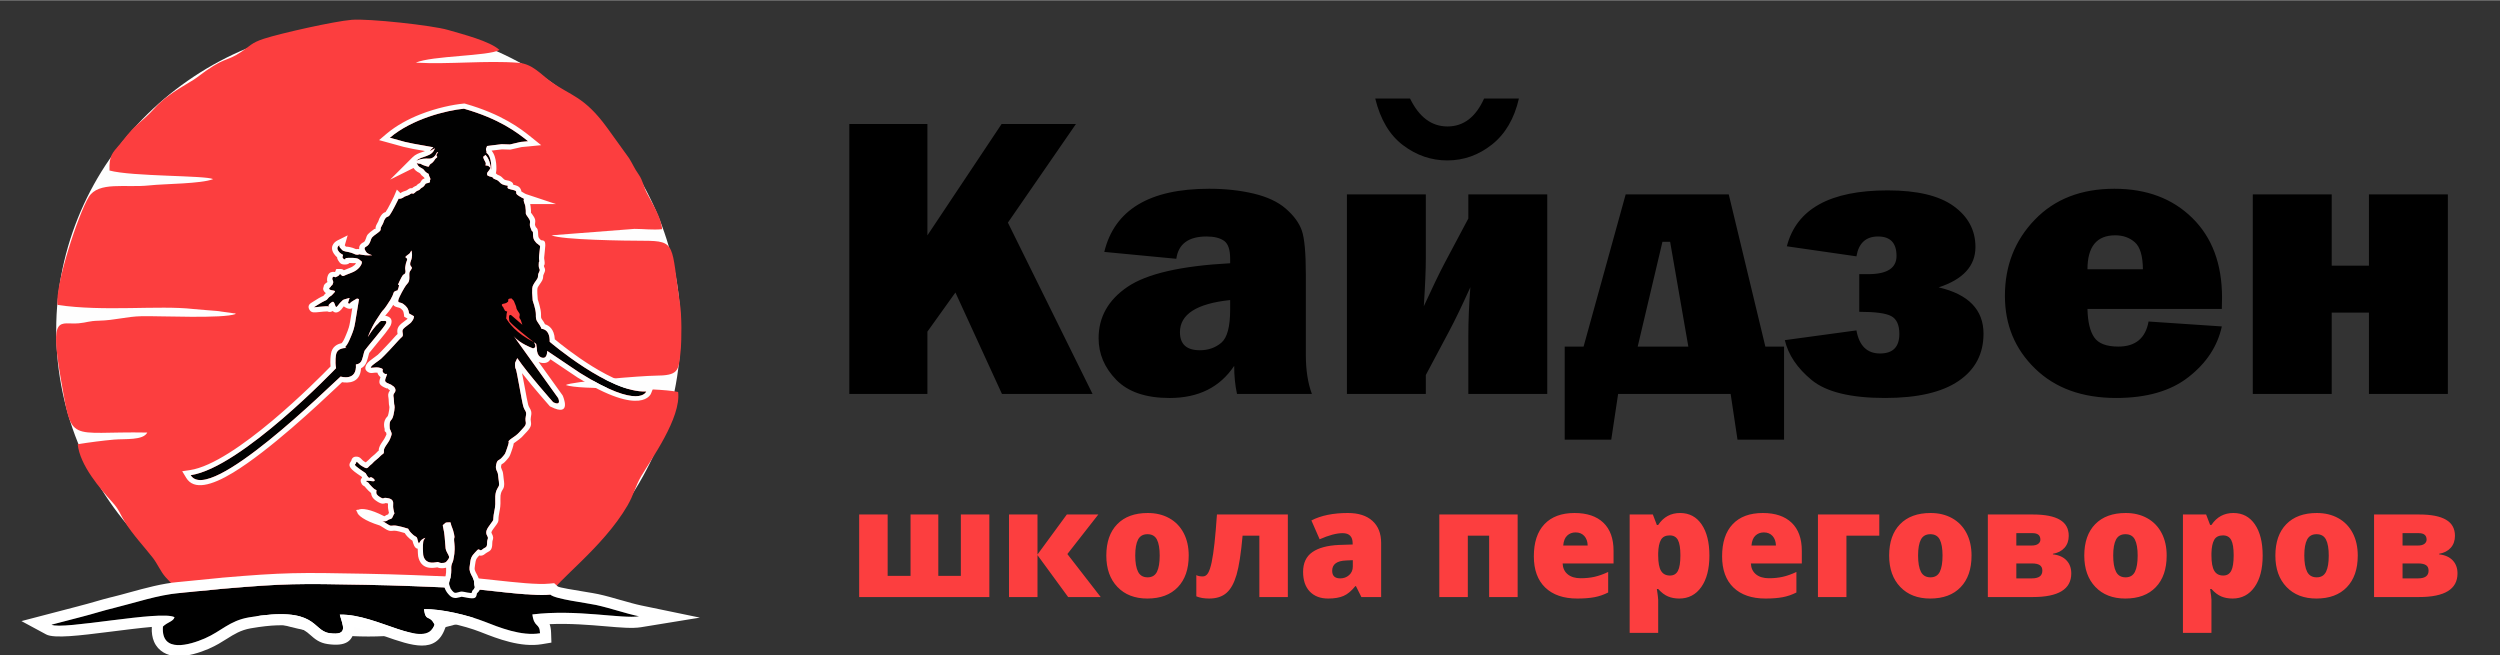
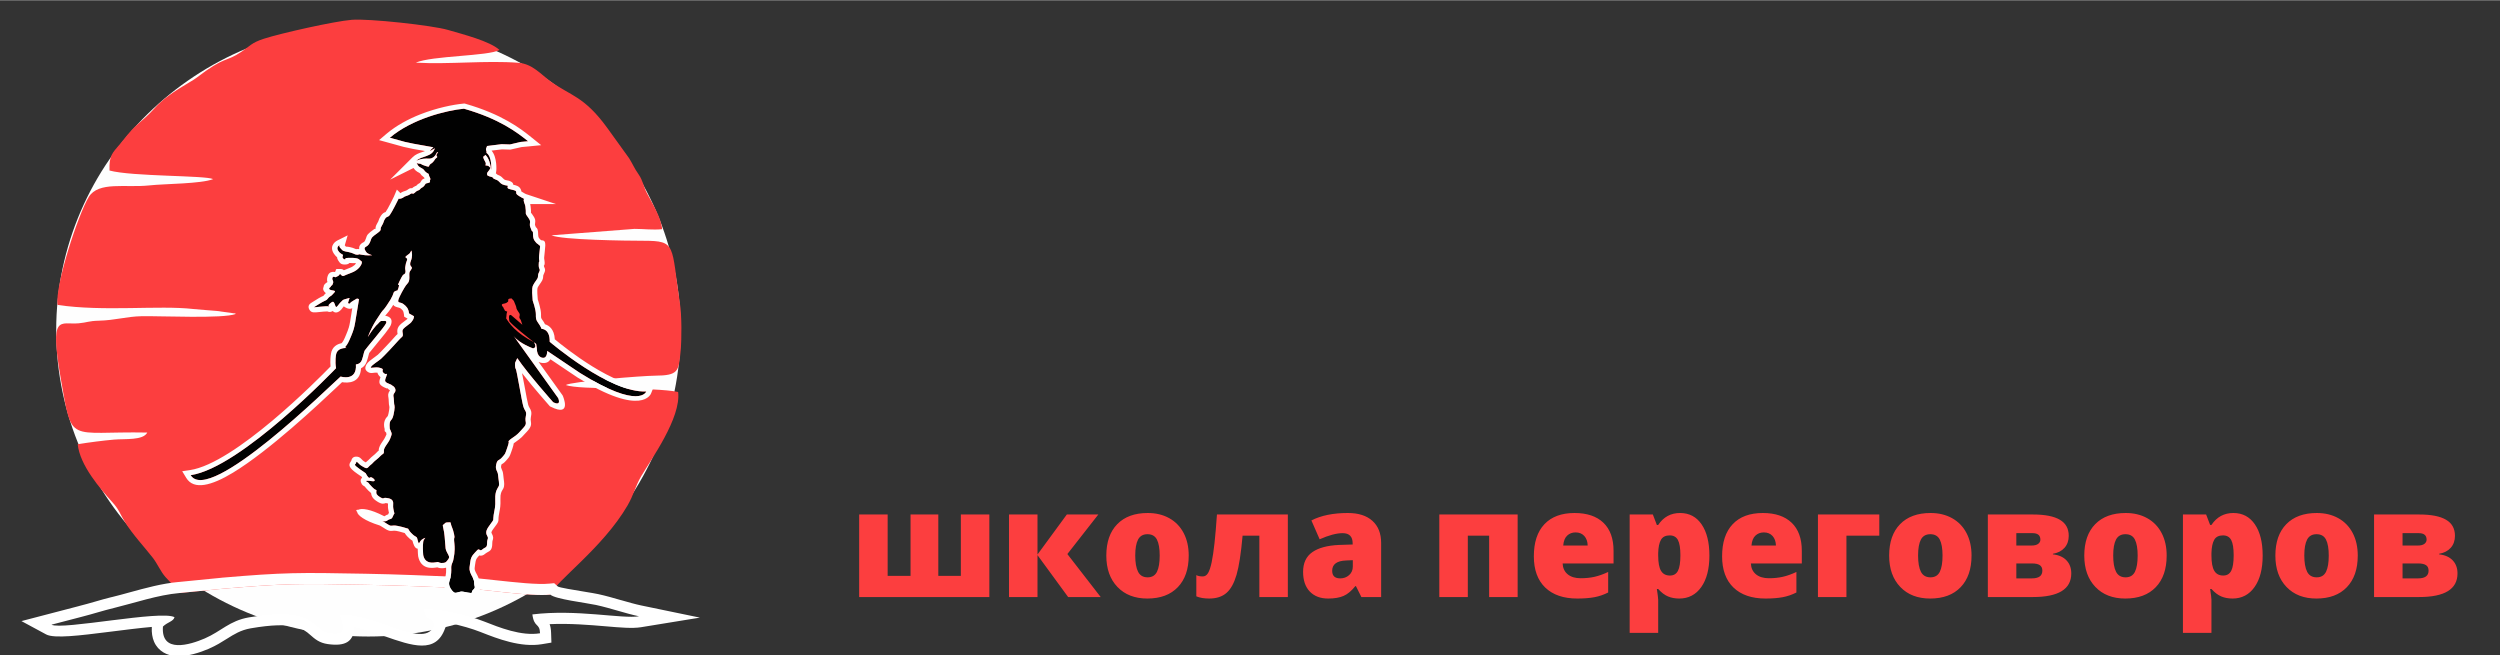
<svg xmlns="http://www.w3.org/2000/svg" xml:space="preserve" width="2480px" height="650px" style="shape-rendering:geometricPrecision; text-rendering:geometricPrecision; image-rendering:optimizeQuality; fill-rule:evenodd; clip-rule:evenodd" viewBox="0 0 2480000 649520">
  <rect x="0" y="0" width="2480000" height="649520" fill="#333333" stroke="none" />
  <defs>
    <style type="text/css">  .fil2 {fill:black} .fil4 {fill:#010101} .fil1 {fill:#FC3E3F} .fil0 {fill:#FEFEFE} .fil3 {fill:white} .fil5 {fill:black;fill-rule:nonzero} .fil6 {fill:#FC3E3F;fill-rule:nonzero}  </style>
  </defs>
  <g id="Слой_x0020_1">
    <g id="_1757943820672">
      <path class="fil0" d="M675230 327520c0,-167710 -138670,-303660 -309740,-303660 -171070,0 -309750,135950 -309750,303660 0,167710 138680,303670 309750,303670 171070,0 309740,-135960 309740,-303670z" />
      <path class="fil1" d="M178120 588040l42750 -4230c62320,-5340 75430,-5210 141130,-3960 32570,600 63050,1900 94730,3300 24000,1080 68870,8570 89220,6500 4310,-12470 52060,-46180 76620,-88540 6190,-10700 7670,-19060 13560,-29050 9860,-16760 39610,-57710 36590,-83440 -24400,-5210 -97500,-1720 -111430,-6900 5150,-3460 75560,-9200 88590,-9280 23110,-180 23450,-4180 25300,-24590 1140,-12530 1140,-34790 -690,-47110 -8750,-58160 -3220,-62070 -35790,-62130 -17080,0 -82010,-840 -91580,-5420l82240 -6370c9260,0 18270,1250 27470,290 -790,-11630 -10520,-26860 -15150,-35930 -3300,-6450 -3960,-12260 -7950,-18080 -4970,-7140 -5580,-9830 -9630,-16340l-21780 -30220c-23000,-31590 -36270,-31590 -56130,-46030 -9670,-7030 -18030,-17390 -31830,-18450 -32150,-2510 -68530,1750 -101890,-130 16130,-7030 72150,-6350 83020,-12610 -9630,-8810 -36330,-15520 -50980,-19830 -15600,-4600 -79130,-11480 -95520,-10070 -17420,1420 -70160,13270 -87220,18770 -12340,3990 -13900,7320 -22340,12980 -16280,10940 -15330,3410 -44680,25880 -6020,4650 -27540,14730 -40970,29610 -7330,8090 -10870,10730 -18110,17190 -7490,6710 -11290,12500 -16550,18690 -7940,9380 -10920,11390 -10500,26380 22440,6080 95180,4740 102840,8520 -12110,4750 -47450,4540 -63470,6260 -23350,2510 -50180,-4230 -59910,11420 -10310,16680 -33740,88070 -30990,107130 45710,6870 100410,160 134760,4070 7610,850 15380,1160 23050,1900l17690 2440c230,-430 920,260 1340,550 -12400,4870 -74420,1910 -93030,2220 -15420,290 -26470,4050 -42730,4470 -10520,260 -11710,1850 -20220,2590 -18270,1640 -29080,-10580 -17610,55150 11530,65860 6270,51690 85770,53220 -4130,7980 -21840,6030 -32950,7000 -9990,850 -24980,2760 -36080,4580 2170,20960 22150,43990 34660,57840 6530,7200 7560,11900 12260,19460 7490,12140 19830,25380 27550,35320 4630,5980 7910,13940 12590,19140 5310,5850 10310,10690 13980,15840l0 0 0 0 0 0z" />
-       <path class="fil2" d="M178120 588040c-21650,1910 -44600,9840 -64900,14780 -10740,2570 -20910,5950 -32100,8780l-30080 7850c10410,5600 109110,-14700 122090,-7430 -1170,4280 -6610,4630 -11480,9250 -2140,27020 26700,18170 41400,11850 16530,-7170 24490,-17560 43840,-20910 68500,-11850 62310,13110 79840,15620 19410,2780 13140,-7670 10360,-18320 37230,-1080 84840,35820 94040,9940 -5260,-10790 -8590,-1900 -10550,-15360 17060,-530 44210,6130 59810,12240 14590,5740 36750,14730 55330,11630 -320,-10550 -5840,-5150 -7610,-18690 43910,-5390 88930,4600 105800,1850 -13380,-2770 -27420,-7880 -42700,-11240 -9940,-2160 -40290,-5710 -45260,-10230 -20360,2070 -65220,-5420 -89220,-6500 -31680,-1380 -62160,-2700 -94730,-3280 -65700,-1270 -78810,-1400 -141100,3940l-42780 4230 0 0 0 0 0 0z" />
      <path id="_1" class="fil3" d="M337090 609510c37230,-1080 84840,35820 94040,9940 -5260,-10790 -8590,-1900 -10540,-15360 17050,-530 44200,6130 59800,12240 14590,5740 36750,14730 55330,11630 -320,-10550 -5840,-5150 -7610,-18690 43910,-5390 88930,4600 105800,1850 -13380,-2770 -27410,-7880 -42700,-11240 -9940,-2160 -40290,-5710 -45260,-10230 -20350,2070 -65220,-5420 -89220,-6500 -31680,-1380 -62160,-2700 -94730,-3280 -65700,-1270 -78810,-1400 -141100,3940l-42780 4230c-21650,1900 -44600,9840 -64900,14780 -10740,2560 -20910,5950 -32100,8780l-30080 7850c10410,5600 109110,-14700 122090,-7430 -1170,4280 -6610,4630 -11480,9250 -2140,27020 26700,18170 41400,11850 16530,-7170 24490,-17560 43840,-20920 68500,-11840 62310,13120 79840,15630 19410,2780 13140,-7670 10360,-18320l0 0zm-208750 -22050c15890,-4360 32620,-8960 48860,-10390l0 30 42620 -4210 180 -50c30960,-2640 49910,-3940 69900,-4440 19460,-480 39260,-130 72280,500 16610,290 32390,790 47910,1350 16180,610 31510,1270 47110,1930 9520,420 21570,1740 34190,3140 20250,2200 41950,4580 53480,3410l4860 -470 3630 3280c1160,1060 16070,3490 27470,5360 5310,880 9990,1640 12710,2250 7350,1590 15130,3830 22630,6000l30 -20c7060,2010 13880,3990 19960,5260l58140 12050 -58620 9550c-8240,1320 -20190,320 -34920,-950 -16050,-1350 -35640,-3020 -55520,-2120 790,2120 1350,4870 1450,8700l320 9600 -9460 1580c-21050,3520 -44160,-5550 -59890,-11710l-1260 -500c-7960,-3120 -19040,-6400 -30090,-8650 -1350,-290 -2700,-550 -4050,-790l770 1610 -1530 4340c-9100,25590 -32630,17370 -60330,7670 -9710,-3390 -20100,-7010 -29880,-8940 50,1140 0,2270 -160,3440 -1450,10180 -7900,16020 -25930,13430 -8410,-1190 -12690,-4920 -17610,-9260 -6820,-5940 -15810,-13820 -58850,-6390 -9910,1720 -16630,5950 -23690,10410 -5180,3280 -10520,6640 -17660,9730l0 50c-8700,3730 -22000,8250 -33180,7380 -4260,-340 -8330,-1450 -11980,-3600 -4070,-2400 -7320,-5890 -9410,-10700 -1720,-3990 -2540,-8830 -2220,-14650 -11740,1010 -27780,3040 -43250,5000 -27580,3460 -53560,6740 -61520,2460l-24560 -13250 27020 -7060 30080 -7850 80 -50c6080,-1540 10420,-2780 14730,-4020 6290,-1830 12530,-3620 17500,-4810l0 50c5950,-1450 11740,-3040 17660,-4680l0 0z" />
      <path class="fil4" d="M434650 150570c-870,1300 -1900,2910 -1690,3440 260,930 1530,1250 260,2200 -1270,920 -1270,920 -1850,1850 -610,920 -920,1580 -2190,2830 -1250,1210 -1540,920 -2780,2160 -1240,1270 0,2490 -2510,1880 -2510,-610 -1590,-610 -3760,-1270 -2190,-610 -2190,-1560 -4040,-1560 0,0 -2510,0 -2800,-950 -320,-920 600,2850 3120,4390 2450,1580 3430,1580 4650,3440 1240,1900 980,630 1900,1900 930,1220 2200,260 2510,2460 270,2190 2170,3140 1220,5020 -950,1850 1240,1850 -1530,2780 -2860,920 -2510,0 -3780,2190 -1250,2170 -3120,2510 -4050,3440 -920,920 -630,1240 -3120,2190 -2480,900 -3140,3440 -4990,2830 -1880,-660 -1540,930 -5640,2170 -4040,1270 -2510,1530 -4970,2460 -2510,980 -3120,340 -3120,340 0,0 -6580,13410 -8770,16260 -2170,2780 -2810,930 -4660,3700 -1900,2860 -920,3120 -3430,7220 -2520,4050 1270,3090 -4370,7170 -5630,4020 -5630,4360 -6550,7190 -930,2770 -2170,4970 -4680,6240 -2510,1240 -950,3430 310,5280 1220,1910 5900,3120 5900,3120 0,0 -5290,640 -11240,-630 -5890,-1240 -600,0 -1850,0 -1270,0 -950,340 -2770,0 -1930,-320 -1270,-580 -5030,-1850 -3720,-1240 -7500,-930 -9060,-2830 -1540,-1850 -3120,-2510 -2490,-4680 0,0 -3730,1900 -1240,5610 2460,3780 4650,3170 4650,4380 0,1250 -920,1560 -290,2490 610,950 920,1580 2190,1580 1250,0 -340,-920 1250,-1240 1530,-340 10920,-660 12790,1240 1850,1850 3100,1540 2830,3470 -340,1820 -2830,7140 -10650,9970 -7800,2800 -7480,3720 -9040,2800 -1540,-950 -1270,-1590 -1880,-1590 -610,0 -320,0 -930,980 -630,930 -3750,2170 -3750,2170 0,0 -1850,-930 -2460,-320 -660,610 -660,2200 -660,2200 0,0 1270,2480 930,3430 -270,930 -610,2490 -1850,3120 -1250,640 -320,900 -320,900 0,0 -3120,1610 -1270,2860 1900,1240 6870,580 4710,2770 -2200,2200 -2200,2830 -4370,4050 -2190,1270 -2190,3170 -4700,4090 -2460,930 -10260,5900 -11240,6530 -920,640 12160,-1560 14990,-630 2800,980 -2490,0 340,-2460 2780,-2510 3710,-2830 4630,-1240 980,1530 1270,4970 2510,4020 1270,-930 2830,-3710 4370,-4970 1580,-1250 950,-1910 4700,-2830 3750,-930 4050,-1540 3440,0 -640,1580 -1270,4090 -1270,4090 0,0 1580,1220 2190,0 610,-1260 4710,-3140 5950,-4090 1270,-930 2810,310 2810,310 0,0 -2810,17160 -3790,22770 -920,5630 -1850,8460 -4040,13770 -2170,5290 -3700,8410 -5290,9970 -1580,1530 930,1880 930,1880 0,0 -9340,-930 -10600,6550 0,0 -1250,6270 0,13430 0,0 -94180,98690 -144220,106120 18270,30120 138930,-89360 148740,-97840 0,0 16390,5150 15150,-12030 0,0 4360,0 5940,-4390 1540,-4360 1860,-7480 2780,-9330 950,-1850 19990,-23750 21260,-27180 1240,-3410 -2860,-1850 -4390,-2200 -1590,-260 -3440,2860 -4360,3440 -930,660 -2520,2850 -4100,4710 -1540,1850 -5290,7800 -5290,7800 0,0 3120,-8730 8140,-16530 4970,-7820 6210,-9410 7460,-10600 1270,-1270 5020,-6870 6900,-9990 1850,-3180 2510,-5030 3090,-6880 660,-1870 3780,-2190 3780,-2190 0,0 1270,-2510 1540,-4680 310,-2200 -2520,1560 630,-4710 3120,-6210 3120,-5890 4650,-6870 1590,-930 1250,-3120 980,-4360 -320,-1220 0,-3730 610,-6240 660,-2490 1850,-4020 920,-4970 -920,-950 -2510,-950 0,-2830 2520,-1850 2830,-1850 3780,-3730 220,-500 560,-920 820,-1290 670,2510 1040,6180 -500,10040 -2830,6820 2780,5290 270,8730 -2460,3430 -1850,3120 -1850,8090 0,5020 -1860,5630 -3440,7790 -1590,2200 -6560,10920 -7480,14390 -930,3430 2190,1900 4970,4070 2830,2190 5020,4040 5630,9330l4920 2800c-80,670 -130,1190 -240,1560 -320,1590 -1560,3120 -2510,4390 -930,1250 -3700,2830 -6210,5030 -2520,2160 -2830,2770 -2200,6210 610,3440 -920,2830 -4360,6870 -3440,4050 -14680,15890 -17190,18140 -2460,2170 -8750,5890 -9990,8060 -1220,2200 3750,-580 9070,950 5280,1560 630,2200 3430,5030 2830,2770 4370,-1270 2830,3090 -1580,4360 -2510,5630 2200,7480 4620,1910 2170,1270 4020,2200 1870,920 4040,4070 1870,6870 -2190,2800 -610,3440 -610,8410 0,5020 1270,3430 320,9380 -980,5950 -1580,7800 -3430,9680 -1910,1850 -980,8430 -980,8430 0,0 1270,2490 1580,3730 320,1270 610,1270 -1240,5950 -1880,4680 -6580,8720 -6240,12190 320,3430 -1270,2510 -3440,4970 -2160,2510 -5630,4680 -7210,6530 -1540,1900 -2780,2190 -4660,4390 -1900,2160 -3140,980 -6530,-950 -3430,-1860 -5340,-5900 -5630,-3440 -310,2510 -4360,980 4050,6900 8400,5950 3750,1850 6870,6260 3120,4370 1880,0 4970,1860 3120,1850 3440,4040 -260,3430 -3780,-630 -7540,-630 -5030,610 2510,1240 610,660 5290,5310 4710,4680 4360,1560 4100,4080 -320,2450 260,3720 3700,5890 3440,2200 3440,660 4710,660 1260,0 6550,270 7800,3120 1260,2780 -320,3440 920,9040 1270,5630 950,1880 -580,5920 -1610,4080 -2860,2170 -5630,4370 -2830,2220 -7220,-610 -5320,320 1880,920 610,310 4660,2820 4090,2490 3120,2200 6870,1860 3780,-320 14380,3110 14380,3110 0,0 1560,2860 2830,4050 1190,1270 2780,2830 4630,3780 1900,920 1270,1560 2510,5290 1270,3750 610,-930 5020,-3120 4370,-2170 290,0 0,3120 -310,3120 -310,3430 -310,6550 0,3150 310,6560 310,6560 2200,10950 13720,6560 14650,6870 920,320 2170,1250 5000,930 2800,-290 3120,-930 4970,-3410 1930,-2490 950,-3440 -900,-6880 -1880,-3430 -1540,-4680 -1880,-8460 -320,-3700 -660,-10890 -1900,-15590 -1220,-4660 0,-3120 980,-4370 920,-1210 1530,-1530 3720,-1530 2170,0 2510,-640 2830,1530 270,2200 1850,4100 3120,10000 1240,5950 -660,970 320,9380 920,8410 -660,13700 -980,15920 -290,2170 -1220,3140 -1850,5600 -610,2510 0,3150 -340,7510 -270,4360 -930,5630 -1860,8750 -920,3120 670,6560 2830,9040 2200,2490 2810,2490 6240,1540 3440,-930 2490,-930 9070,340 6530,1240 2780,-340 5610,-2830 2800,-2480 920,-2800 920,-6840 0,-4100 -2830,-6880 -4070,-10630 -1220,-3730 -290,-5630 320,-10920 660,-5320 4090,-7830 6550,-10600 2510,-2830 2510,1530 5290,-930 2830,-2510 4710,-1270 4710,-6260 0,-5000 1900,-4050 0,-7490 -1880,-3430 -640,-6230 3430,-11570 4050,-5290 2170,-3120 3090,-9020 960,-5950 1910,-7530 1590,-15630 -320,-8110 2510,-10890 3440,-12790 950,-1880 -320,-6560 -640,-10950 -290,-4360 -3120,-4970 -1870,-10570 1270,-5630 2510,-3170 5940,-7220 3420,-4040 2490,-2170 5320,-10310 2770,-8090 -350,-4050 1240,-5900 1530,-1870 3730,-2830 6900,-5310 3090,-2480 2780,-2480 7460,-7510 4650,-4970 1270,-5310 2460,-11210 1260,-5950 -930,-5020 -2460,-10310 -1560,-5290 -6560,-36190 -7460,-37170 -1000,-930 -660,-5900 -660,-5900l2200 -4700c10570,15620 35550,43730 35550,43730 8760,4360 4970,-4100 4970,-4100l-44310 -61790c5350,7480 19380,12510 19380,12510 4680,-950 800,-6190 800,-6190 1420,1110 2300,1800 2300,1800l660 4040c0,9680 5890,9680 5890,9680 4710,660 4390,-6850 4390,-6850l32470 21870c59610,37120 65850,18400 65850,18400 -36220,1850 -95830,-49310 -95830,-49310 340,-13110 -8120,-12820 -8120,-12820 0,0 -610,-2200 -3120,-5630 -2480,-3390 -2480,-4360 -2480,-9020 0,-4680 -3150,-13430 -3150,-13430 -1240,-12820 0,-14040 340,-14990 320,-950 1560,-2800 3760,-5920 2190,-3090 290,-3440 2190,-7190 1850,-3730 -310,-1850 -310,-7170 0,-5340 890,-2160 600,-4070 -290,-1870 -600,-2460 320,-9990 920,-7480 320,-4360 -610,-5630 -950,-1220 -2190,-1540 -2850,-2460 -580,-930 -3100,-2510 -3100,-7830 0,-5280 -600,-1900 -1580,-4680 -930,-2770 -1850,-3750 -1540,-6210 320,-2510 610,-3170 -2190,-6900 -2830,-3750 -1560,-3090 -1900,-6530 -270,-3440 -270,-4360 -1540,-7480 -1240,-3170 0,-3750 0,-3750 0,0 -5020,-2540 -6850,-4080 -1870,-1560 -630,-2160 -1260,-3430 -610,-1250 -4660,-1560 -7170,-2490 -2510,-950 -320,-2850 -1240,-3120 -930,-310 -4360,-310 -6900,-2510 -2490,-2190 -1850,-2510 -5290,-3780 -3440,-1190 -920,-900 -2510,-1850 -1560,-930 -2460,-580 -4360,-1590 -1860,-920 -930,-920 -1250,-2160 -290,-1220 1910,-2810 2830,-4660 930,-1900 0,-1240 -920,-2510 -980,-1240 -3440,-920 -3440,-920l260 -2520 -1240 -2510c0,0 -920,-1240 -1400,-3700l1110 -660c0,0 480,-450 1030,-1220 1930,1540 4710,5370 5820,14970 0,0 1240,-12900 -4710,-17000 130,-480 190,-980 50,-1430 -660,-1880 -660,-2490 0,-3730 370,-740 430,-1160 510,-1610l14540 -1770 8270 240 10550 -2490c2510,-210 4920,-450 7430,-690 -10920,-8770 -28290,-22150 -63660,-32300 -17500,1740 -51290,9990 -73500,28810l14830 4100 8440 1800 17100 3070 2830 470c-3220,3120 -6080,5820 1450,980 -2560,8960 -13240,7350 -18400,12480 0,0 4680,-2780 12770,-2170 0,0 4710,320 7220,-5290 0,0 370,-1260 1720,-1260l0 0 -30 0 10 -10zm67260 164630l310 -150 350 -4020 580 -2200c0,0 -2480,-660 -2480,-1240 0,-610 -1220,-1880 -1220,-2510 0,-610 -1270,-1270 -1590,-2460 -310,-1270 1270,-1590 1850,-1590 670,0 2200,-610 2860,-950 580,-320 580,-640 1240,-900 610,-340 290,-2190 290,-2190 0,0 640,-960 1250,-960 660,0 1900,-310 1900,-310 0,0 610,310 2460,2510l1270 3120c0,0 1240,2800 1240,3730 0,900 1270,3090 2200,4330 920,1270 1580,2200 920,4100 -610,1880 930,2800 1270,3730 320,920 1560,4700 1560,4700l-10920 -9410c-3750,-2170 -1900,5950 -1900,5950 3010,3990 18320,16100 24210,20700 -17710,-8990 -25010,-19250 -27650,-24010l0 30 0 0 0 0z" />
      <path id="_1_0" class="fil0" d="M413690 169900c-1510,-920 -2670,-2270 -3490,-3490l-23160 11530 22310 -22260c2830,-2830 6320,-4050 9810,-5180 740,-290 1530,-530 2220,-800 0,-50 0,-100 0,-150l-12270 -2170 -180 -60 -8520 -1850 -210 -50 -14830 -4100 -9330 -2560 7370 -6270c9920,-8350 21890,-14720 33790,-19400 16020,-6270 32070,-9550 42510,-10550l980 -110 930 240c18110,5210 31640,11240 42110,17160 10440,5840 17740,11550 23320,16070l9810 7880 -12510 1220 -7000 660 -10320 2350 -630 160 -630 0 -7800 -240 -10340 1240c5810,6800 4700,19890 4700,19960l-420 2620c710,480 1220,950 1610,1350 3120,1160 3780,1880 5190,3300 310,320 740,770 1290,1220 790,710 2330,980 3250,1110 690,110 1250,190 1800,370l50 50c3020,1010 3970,2280 4050,3860 3010,690 5840,1380 7300,4260 500,980 680,1720 740,2430 1710,1170 4460,2570 4460,2570l29930 9940 -25640 0c390,1560 500,2830 680,4910l60 740 0 0c130,1510 70,2330 20,3050 0,20 110,-60 850,890l0 0c3860,5190 3650,6510 3200,10160l-60 450c-20,420 140,900 430,1580l0 0c210,370 340,790 520,1240 1430,850 2230,2490 2230,7460 0,2350 840,3250 1290,3750l0 0c290,320 500,610 800,980l50 -50c0,0 0,-30 0,0 370,240 740,470 1110,790 3620,50 4520,1300 3300,11050 -790,6110 -660,6930 -470,8070l100 390 0 110c500,3140 320,4730 -530,5580 60,680 160,870 240,1060l-20 0c1110,2270 1660,3380 -480,7660 -420,800 -420,1270 -420,1640 -110,1750 -140,3330 -2150,6160l0 0c-1030,1510 -1850,2700 -2450,3620l0 60 -640 970 -50 240 -160 270 -30 160c-230,580 -790,1950 110,11600 820,2460 3220,9990 3220,14540 0,1960 0,3170 140,3730 160,500 530,1160 1370,2330 1060,1370 1850,2770 2430,4020 3730,1130 9200,4570 9730,14930 9810,8170 59750,48220 90530,46640l7930 -370 -2960 7400c0,30 -8410,24430 -73290,-15990l-130 -110 -26410 -17740c-1320,2270 -3700,4050 -7800,3680 -500,-30 -2140,-240 -3940,-1060l23610 32890 370 630c20,50 9700,21760 -11820,10970l-920 -450 -670 -740c-20,-100 -15220,-17100 -27010,-32200 810,3810 1710,8600 2590,13430 1450,7830 2880,15790 3540,18030 370,1300 870,2150 1240,2780l0 0c1590,2640 2570,4330 1350,9990l0 0c-260,1400 -130,2380 0,3170l0 0c480,3360 790,5660 -3750,10530l0 0 -2860 3040 0 20c-2060,2300 -2590,2860 -5180,4890l0 0c-1400,1110 -2620,1960 -3680,2700l0 0c-500,370 -1000,690 -1450,1030 -210,1430 -630,3150 -1320,5180l0 0 -900 2620c-850,2410 -1270,3620 -1800,4730 -710,1350 -1270,2010 -2380,3260l0 0 -1160 1340 0 0c-1960,2280 -3380,3150 -4600,3810 0,0 0,0 -290,1160 -370,1720 0,2570 420,3390l0 50c710,1480 1400,3070 1590,5710 80,1400 290,2750 450,3990l0 0c520,3680 1000,6930 -370,9570l0 60c-160,370 -450,840 -820,1400 -880,1430 -2280,3720 -2040,8930 210,6640 -290,9280 -1010,12910 -210,1190 -440,2560 -630,3620 -240,1530 -260,2400 -260,2990 -60,3190 -60,3430 -3840,8400 -1720,2220 -2770,3810 -3140,4970 -110,320 -110,640 130,1010 2090,3910 1720,5130 920,7590l0 0c-80,420 -260,1030 -260,2380 0,6500 -1960,7560 -5130,9220l0 -20c-420,230 -920,500 -1320,870 -2750,2460 -4760,2640 -6430,2140l-50 50c-1610,1670 -3380,3470 -3650,6140 -210,1240 -370,2540 -580,3700 -320,2140 -550,3410 -20,4970l20 0c290,980 870,2060 1450,3120 1490,2700 2890,5340 2890,9150 0,840 130,1450 260,1950l0 0c740,3310 1160,4970 -2640,8460 -800,4520 -1300,5950 -10290,4290l-1740 -350 0 0c-1830,-370 -2750,-550 -3150,-550l-1080 290 -740 180c-2510,690 -4100,1030 -6060,560l-20 0c-2140,-450 -3550,-1590 -5340,-3680 -1640,-1820 -2990,-4090 -3730,-6500l0 0c-740,-2350 -900,-4890 -130,-7380l0 -50 450 -1480 0 0c580,-1880 970,-3120 1210,-6080 110,-1770 50,-2800 50,-3600l0 -20c-50,-350 -50,-720 -50,-1030 -690,180 -1480,260 -2460,420 -3010,320 -4940,-240 -6260,-790 -4840,820 -16290,2590 -19010,-11110l0 -290c-50,-50 -370,-3810 -420,-7110 -2010,-180 -3260,-1770 -4370,-5100l-50 0c-370,-1170 -610,-2090 -790,-2830 -2170,-1300 -3810,-2880 -5110,-4230 -870,-850 -1870,-2250 -2560,-3360 -2880,-870 -8540,-2510 -10580,-2330l0 -20 -1080 130 0 0c-1720,130 -2620,240 -3990,-130l-50 -60c-1350,-340 -2150,-870 -3860,-1900l-1010 -660c-1400,-870 -2330,-1430 -2910,-1800l0 0 -530 -310 -580 -350 -180 -50 -190 -80c-15090,-4710 -21910,-10180 -22260,-13430 -1430,-1480 -1000,-2220 1320,-2140 3150,-1720 11930,-560 24850,6080l240 100 400 190 160 80 50 0 0 0 30 50c1640,-1190 2830,-1610 3910,-1960l-80 0c-50,0 -100,0 -50,-20l0 0c210,-660 500,-1220 740,-1640l-320 -1300 0 -50c-840,-3650 -710,-5630 -610,-7160 30,-160 30,-350 30,-510 -790,-290 -1740,-420 -2460,-440 -1770,790 -3830,1240 -8170,-1510l0 0c-2380,-1480 -3910,-2880 -4940,-4500l0 0c-790,-1340 -1160,-2610 -1240,-3940 -750,-580 -1540,-1320 -2460,-2240l-60 0c-2400,-2410 -3330,-3680 -3860,-4420 -80,-100 110,190 -80,110 -1290,-660 -2190,-1460 -2800,-2330l-20 -160c-1540,-2480 -1380,-4620 390,-6290 -180,-340 -370,-610 -450,-850 -790,-530 -2080,-1400 -4330,-2980 -8830,-6160 -8880,-8730 -6400,-12220l370 -530c740,-3330 2780,-4520 5950,-4170l80 0c2140,290 3170,1340 4550,2800l0 0c660,710 1580,1590 2380,2030l50 0 1350 750 50 50c0,0 0,0 -50,0l0 80c740,-770 1400,-1300 2030,-1800l60 -30c500,-370 970,-760 1400,-1270l0 0c1000,-1210 2400,-2370 3830,-3560 1220,-1010 2540,-2040 3410,-3070 790,-930 1540,-1540 2200,-2010 -60,-3440 1850,-6240 3880,-9200 1010,-1480 2140,-3120 2700,-4500l0 0c1080,-2660 1160,-2240 1110,-2430l0 0 -30 -310 -50 -60c-160,-630 -190,-1340 -190,-1340l-1530 -1540 0 -2090c0,-20 -2460,-7190 2460,-12080 370,-370 630,-790 850,-1370l0 0c390,-1140 740,-2810 1160,-5450 370,-2510 260,-3010 130,-3620l0 -60c-240,-1050 -550,-2350 -550,-4910 0,-1460 -160,-2380 -240,-3120l0 -60c-500,-2960 -740,-4600 1480,-7690 -1610,-900 -2090,-1590 -2510,-2250 -270,-420 610,930 -770,370 -8140,-3190 -8140,-5500 -6130,-11150 -220,-190 -370,-370 -590,-560l-20 0c-1510,-1480 -2200,-2770 -2430,-3940 -1400,-130 -2830,60 -3860,190 -1930,230 -3440,420 -5210,-610l0 0c-3090,-1770 -3810,-4180 -1800,-7720l0 -30c1400,-2380 4710,-4750 7690,-6920l60 0c1270,-900 2460,-1770 3300,-2510l0 50c1110,-980 4420,-4360 7910,-8070 3490,-3640 7060,-7560 8750,-9510 1240,-1480 2300,-2460 3140,-3200 -420,-2330 -420,-3890 190,-5690l20 -20c720,-1910 1830,-3070 3710,-4730 1290,-1120 2590,-2120 3750,-2910 920,-690 1720,-1240 1740,-1320l240 -300c110,-70 190,-230 240,-310l-1060 -610 -2270 -1270 -290 -2590c-190,-1720 -610,-2800 -1110,-3540 -560,-800 -1510,-1540 -2570,-2360l0 -50c-210,-130 -840,-320 -1290,-420l0 0c-2570,-640 -4660,-1160 -5580,-2800 -850,1270 -1720,2670 -2540,3940l-50 0c-1350,1980 -2650,3720 -3440,4520 -470,470 -980,1030 -1820,2190l0 0c-60,110 -80,130 -130,240 630,50 1340,130 2080,420l0 0c3490,1240 5350,3700 3520,8670 -1060,2990 -8910,12510 -15040,19880 -3440,4210 -6320,7650 -6370,7830l-60 0c-160,370 -450,1380 -740,2700l0 0c-420,1610 -920,3620 -1800,6080l0 0c-1210,3430 -3430,5390 -5570,6450 -800,14910 -12980,14750 -18830,13800 -1190,1110 -2880,2720 -4920,4650 -18580,17480 -67250,63290 -103390,85180 -21130,12800 -38760,17510 -46270,5110l-3990 -6610 7610 -1110c44550,-6590 126800,-89680 139540,-102820 -550,-5580 80,-10600 420,-12500l-50 0c1190,-7300 6430,-9760 10500,-10550 180,-190 370,-420 610,-660 360,-370 870,-1140 1530,-2360l0 0c740,-1400 1610,-3380 2640,-5940 1030,-2460 1770,-4340 2330,-6270l50 0c560,-1880 980,-3830 1400,-6350l2120 -13160c-3490,1930 -7880,-1430 -7880,-1460l-480 -470c-310,400 -740,920 -1110,1400 -920,1300 -1850,2460 -2980,3300l0 0c-2830,2090 -5050,1860 -6960,30 -1450,950 -3410,1320 -5340,400l0 0 0 0c-50,0 -50,0 -50,0 -1160,-110 -5530,370 -8700,680 -3940,370 -6870,850 -8720,-1950l0 0c-1910,-2830 -1430,-5420 1530,-7250 870,-600 4280,-2750 7190,-4460l0 0c1960,-1110 3810,-2150 4970,-2540l370 -530c580,-690 1110,-1380 1960,-2090 -2990,-2350 -3070,-4600 -2190,-6400 -30,-1340 950,-2980 3960,-4730l-550 -630 0 -2070c0,0 0,-3670 2140,-5810l0 0c1900,-1910 4730,-1480 5710,-1330 1900,-3010 -870,-3010 5050,-3010 2010,0 2930,480 3720,1270 1170,-530 2830,-1220 5480,-2190 2320,-820 4020,-1960 5230,-3020 500,-550 900,-1030 1250,-1450 -190,-130 -370,-320 -560,-500 -240,-240 -420,230 -1450,130 -1490,-130 -3100,-190 -4370,-190 -840,980 -2270,1540 -4600,1540 -3910,0 -4860,-1430 -6320,-3700l-50 0 -80 -140 0 0c-920,-1400 -1210,-2430 -1210,-3350 -980,-800 -2040,-1860 -3180,-3550 -5650,-8540 3230,-13000 3230,-13000l10420 -5210 -2860 9910c350,370 710,740 1160,1300 240,230 740,-130 1860,100l0 0c1450,220 2980,500 4890,1110l0 0c1660,580 2640,950 3300,1300 850,-190 1850,-190 3150,-50 -400,-2570 550,-5030 4330,-6880 420,-240 740,-500 1030,-920 400,-610 800,-1430 1060,-2380l110 -190 0 0c1290,-3990 1530,-4600 8350,-9520 1220,-870 1220,670 1220,80 0,-1290 0,-2960 1740,-5780l0 0c980,-1590 1270,-2410 1480,-3130l0 0c430,-1210 770,-2270 2060,-4230 1910,-2820 3310,-3350 4840,-3850l0 0c0,0 -50,0 80,-190l-50 0c2010,-2510 8110,-15040 8110,-15090l2960 -6980 3570 3590c800,-710 1800,-1400 4790,-2300l0 0c1160,-370 1720,-740 2090,-1000l0 0c1640,-1170 2670,-1930 4650,-1640 850,-800 1900,-1620 3570,-2280l0 0c550,-180 340,160 420,0 240,-310 560,-630 880,-1000l0 0c790,-740 1500,-1160 2350,-1640 290,-240 790,-480 870,-690 1750,-3060 2330,-3540 4260,-4020 -130,-310 -270,-680 -400,-1050 -500,-320 -980,-690 -1510,-1300 -680,-420 -1480,-1110 -2430,-2640l0 0c-210,-240 -530,-430 -1000,-720l0 0c-640,-310 -1400,-740 -2170,-1190l0 -20 0 0 10 -10zm520 19060c-2480,900 -3140,3440 -4990,2830 -1880,-660 -1540,930 -5640,2170 -4040,1270 -2510,1530 -4970,2460 -2510,980 -3120,340 -3120,340 0,0 -6580,13410 -8770,16260 -2170,2780 -2780,930 -4660,3700 -1900,2860 -920,3120 -3430,7220 -2510,4050 1270,3090 -4360,7170 -5640,4010 -5640,4360 -6560,7190 -930,2770 -2170,4970 -4680,6240 -2510,1240 -950,3430 320,5280 1210,1910 5890,3120 5890,3120 0,0 -5290,640 -11240,-600 -5890,-1270 -600,0 -1850,0 -1260,0 -950,310 -2800,0 -1900,-320 -1240,-610 -5020,-1860 -3700,-1260 -7460,-950 -9040,-2850 -1540,-1850 -3120,-2490 -2490,-4680 0,0 -3750,1900 -1240,5630 2460,3760 4650,3150 4650,4360 0,1250 -920,1560 -290,2520 610,920 950,1560 2190,1560 1250,0 -340,-930 1250,-1250 1530,-310 10920,-660 12790,1250 1850,1870 3120,1530 2830,3460 -340,1850 -2830,7140 -10650,9970 -7800,2800 -7460,3720 -9040,2800 -1540,-920 -1270,-1590 -1880,-1590 -610,0 -320,0 -920,980 -640,930 -3760,2170 -3760,2170 0,0 -1850,-920 -2460,-320 -660,610 -660,2200 -660,2200 0,0 1270,2510 930,3430 -270,930 -610,2520 -1850,3120 -1250,640 -320,930 -320,930 0,0 -3120,1590 -1270,2830 1900,1240 6870,610 4710,2770 -2200,2200 -2200,2860 -4370,4050 -2190,1270 -2190,3170 -4700,4100 -2460,920 -10260,5890 -11240,6550 -920,610 12160,-1580 14990,-660 50,50 160,50 190,110 -640,-430 -1300,-1300 160,-2570 2770,-2510 3700,-2830 4620,-1240 980,1530 1270,4970 2510,4040 1270,-950 2830,-3720 4370,-4970 1580,-1260 950,-1900 4700,-2850 3760,-930 4050,-1530 3440,0 -640,1590 -1270,4100 -1270,4100 0,0 1590,1210 2190,0 610,-1250 4710,-3150 5950,-4100 1250,-930 2780,320 2780,320 0,0 -2780,17150 -3760,22790 -920,5600 -1850,8460 -4040,13740 -2190,5290 -3730,8410 -5290,10000 -1580,1530 930,1850 930,1850 0,0 -9330,-930 -10600,6550 0,0 -1250,6270 0,13430 0,0 -94170,98700 -144220,106130 18270,30110 138930,-89360 148740,-97850 0,0 16390,5150 15150,-12030 0,0 4360,0 5940,-4360 1540,-4390 1860,-7510 2780,-9360 950,-1850 19990,-23740 21260,-27180 1240,-3410 -2860,-1850 -4390,-2170 -1590,-290 -3440,2830 -4360,3440 -930,630 -2520,2830 -4100,4680 -1540,1850 -5290,7800 -5290,7800 0,0 3120,-8730 8140,-16530 4970,-7820 6220,-9410 7460,-10600 1270,-1270 5020,-6870 6900,-9990 1850,-3170 2510,-5020 3090,-6870 660,-1880 3780,-2200 3780,-2200 0,0 1250,-2510 1540,-4680 310,-2190 -2520,1560 630,-4700 3120,-6220 3120,-5900 4650,-6880 1590,-920 1250,-3120 980,-4360 -310,-1220 0,-3730 610,-6240 660,-2480 1850,-4020 920,-4940 -920,-1010 -2510,-1010 0,-2860 2520,-1850 2830,-1850 3760,-3730 240,-500 580,-920 840,-1290 670,2510 1040,6180 -500,10040 -2830,6820 2780,5290 270,8730 -2460,3440 -1850,3120 -1850,8090 0,5020 -1860,5630 -3440,7820 -1590,2170 -6560,10900 -7480,14360 -930,3440 2170,1900 4970,4070 2830,2200 5020,4050 5630,9330l4920 2810c-80,630 -130,1210 -240,1580 -320,1590 -1560,3120 -2510,4370 -930,1240 -3700,2820 -6210,5020 -2520,2170 -2860,2770 -2200,6210 610,3440 -920,2860 -4360,6880 -3440,4040 -14680,15910 -17190,18130 -2460,2170 -8750,5900 -9990,8090 -1220,2170 3750,-610 9070,930 5280,1560 630,2170 3430,4990 2830,2810 4370,-1240 2830,3120 -1580,4390 -2510,5640 2200,7490 4620,1900 2170,1260 4020,2190 1870,930 4040,4070 1870,6870 -2190,2810 -610,3440 -610,8410 0,5020 1270,3440 320,9390 -980,5940 -1580,7800 -3430,9670 -1910,1850 -980,8440 -980,8440 0,0 1270,2480 1580,3720 320,1250 610,1250 -1270,5950 -1850,4710 -6550,8730 -6210,12160 320,3440 -1270,2540 -3430,5000 -2200,2510 -5640,4680 -7220,6530 -1540,1900 -2780,2200 -4630,4390 -1930,2170 -3170,950 -6560,-950 -3430,-1850 -5340,-5900 -5630,-3440 -310,2510 -4360,980 4050,6870 8410,5980 3780,1880 6870,6300 3120,4360 1880,0 4970,1850 3120,1850 3440,4040 -260,3430 -3780,-630 -7540,-630 -5030,610 2520,1250 610,660 5290,5290 4710,4700 4360,1580 4100,4100 -320,2460 260,3720 3700,5890 3440,2200 3440,660 4710,660 1270,0 6550,270 7800,3120 1260,2780 -320,3440 920,9070 1270,5610 950,1830 -580,5900 -1590,4070 -2860,2170 -5630,4360 -1720,1350 -4050,850 -5160,400 1620,790 610,340 4500,2770 4090,2430 3120,2170 6870,1830 3780,-290 14380,3140 14380,3140 0,0 1560,2830 2830,4020 1190,1270 2780,2830 4630,3780 1900,930 1270,1560 2510,5290 1270,3780 610,-920 5020,-3120 4370,-2170 270,0 0,3120 -310,3120 -310,3440 -310,6560 0,3140 310,6550 310,6550 2170,10980 13720,6530 14650,6880 920,310 2170,1240 5000,920 2800,-260 3120,-920 4990,-3380 1910,-2510 900,-3440 -920,-6880 -1880,-3430 -1540,-4700 -1880,-8460 -320,-3720 -660,-10920 -1900,-15620 -1190,-4630 0,-3090 980,-4360 920,-1220 1530,-1540 3720,-1540 2170,0 2490,-660 2830,1540 270,2160 1850,4090 3090,9990 1270,5950 -630,980 350,9380 920,8410 -660,13700 -980,15950 -290,2110 -1210,3120 -1850,5550 -610,2540 0,3170 -340,7530 -270,4360 -930,5630 -1850,8750 -930,3120 660,6560 2820,9040 2200,2490 2810,2490 6240,1540 3440,-930 2490,-930 9070,340 6530,1270 2780,-340 5610,-2830 2770,-2480 920,-2800 920,-6840 0,-4100 -2830,-6880 -4070,-10630 -1220,-3730 -290,-5630 320,-10920 660,-5310 4090,-7830 6550,-10600 2490,-2830 2490,1530 5290,-930 2830,-2510 4710,-1270 4710,-6290 0,-4970 1900,-4020 0,-7460 -1880,-3430 -610,-6230 3430,-11570 4020,-5290 2170,-3100 3100,-9020 950,-5950 1900,-7510 1580,-15630 -310,-8110 2510,-10890 3440,-12790 950,-1880 -320,-6560 -640,-10950 -290,-4360 -3120,-4970 -1870,-10570 1270,-5630 2510,-3150 5950,-7220 3410,-4040 2480,-2170 5310,-10310 2770,-8090 -350,-4050 1240,-5900 1540,-1850 3730,-2830 6880,-5280 3120,-2520 2800,-2520 7480,-7540 4650,-4970 1270,-5310 2460,-11210 1260,-5950 -930,-4990 -2460,-10310 -1560,-5290 -6530,-36190 -7480,-37170 -980,-930 -640,-5900 -640,-5900l2170 -4700c10600,15620 35580,43730 35580,43730 8760,4390 5000,-4070 5000,-4070l-44200 -61680c5340,7420 19240,12370 19240,12370 4680,-950 800,-6190 800,-6190 1420,1110 2300,1800 2300,1800l660 4040c0,9680 5890,9680 5890,9680 4710,660 4390,-6850 4390,-6850l32470 21840c59610,37150 65850,18400 65850,18400 -36220,1880 -95830,-49280 -95830,-49280 340,-13110 -8120,-12820 -8120,-12820 0,0 -610,-2200 -3120,-5630 -2480,-3390 -2480,-4370 -2480,-9020 0,-4680 -3150,-13430 -3150,-13430 -1240,-12820 0,-14040 340,-14990 320,-950 1560,-2800 3760,-5920 2190,-3120 290,-3440 2190,-7190 1850,-3730 -310,-1850 -310,-7170 0,-5340 920,-2160 600,-4070 -290,-1870 -600,-2460 320,-9990 920,-7480 320,-4360 -610,-5630 -920,-1220 -2190,-1540 -2830,-2460 -600,-950 -3120,-2510 -3120,-7800 0,-5320 -610,-1900 -1580,-4710 -930,-2770 -1850,-3750 -1540,-6210 320,-2510 610,-3170 -2190,-6900 -2830,-3750 -1560,-3090 -1900,-6530 -270,-3440 -270,-4360 -1540,-7510 -1240,-3140 0,-3750 0,-3750 0,0 -5000,-2510 -6850,-4050 -1870,-1560 -600,-2160 -1270,-3430 -600,-1250 -4650,-1560 -7160,-2490 -2510,-950 -320,-2850 -1240,-3140 -930,-300 -4370,-300 -6880,-2490 -2510,-2190 -1870,-2510 -5310,-3780 -3440,-1190 -920,-930 -2510,-1850 -1560,-930 -2460,-610 -4360,-1590 -1860,-920 -930,-920 -1250,-2160 -290,-1220 1910,-2810 2830,-4660 930,-1900 0,-1240 -920,-2510 -980,-1270 -3440,-920 -3440,-920l260 -2520 -1240 -2510c0,0 -920,-1240 -1400,-3700l1110 -660c0,0 480,-450 1030,-1220 1930,1540 4710,5370 5820,14970 0,0 1240,-12900 -4710,-17000 160,-480 190,-980 50,-1430 -660,-1880 -660,-2490 0,-3730 370,-740 430,-1160 510,-1610l14540 -1800 8270 270 10550 -2490c2510,-210 4940,-450 7430,-690 -10920,-8770 -28290,-22150 -63660,-32300 -17500,1740 -51290,10020 -73500,28810l14830 4100 8460 1800 17110 3070 2830 470c-3250,3120 -6110,5790 1430,980 -2570,8960 -13250,7350 -18410,12480 0,0 4680,-2780 12770,-2170 0,0 4710,350 7220,-5290 0,0 370,-1270 1720,-1270 -900,1300 -1930,2940 -1720,3470 270,900 1540,1240 270,2170 -1250,920 -1250,920 -1860,1850 -600,950 -920,1580 -2190,2830 -1240,1210 -1530,920 -2780,2190 -1240,1240 0,2460 -2510,1850 -2510,-610 -1580,-610 -3780,-1240 -2170,-610 -2170,-1590 -4020,-1590 0,0 -2510,0 -2770,-920 -350,-950 580,2830 3090,4360 2460,1560 3440,1560 4650,3440 1250,1900 980,660 1910,1900 920,1220 2190,290 2510,2460 260,2200 2170,3170 1210,5020 -950,1850 1250,1850 -1530,2780 -2850,950 -2510,0 -3780,2190 -1270,2170 -3090,2520 -4050,3440 -920,930 -630,1270 -3120,2170l0 0 0 30 10 -10zm-72090 80140l20 0 -20 0zm-15810 9620l0 -50 -130 100 0 0c20,0 100,-50 130,-50l0 0 0 0zm-400 160c0,20 0,20 0,20 80,-20 160,-70 270,-130l0 0c-110,60 -190,110 -270,110l0 0zm400 -210l0 50c50,-50 50,-50 100,-50 430,-220 240,-140 -100,0zm36320 179930c0,0 80,-50 80,-50l30 -50c-30,50 -30,50 -110,100l0 0 0 0 0 0zm80 -50c30,-50 30,-50 80,-50l0 -110c0,0 0,80 -50,110l-30 50 0 0 0 0zm-10970 4180l0 0c0,0 0,0 0,0zm33130 36060c-110,-190 0,0 50,180 0,-50 0,-130 -50,-180zm420 11150l-50 0c-60,0 -60,0 -110,0l110 0 50 0zm-80 0l50 0c60,0 160,-50 220,-50 180,-50 -110,0 -270,50l0 0zm150880 -272300c240,340 -80,-220 -80,-270l-50 30c50,50 110,160 130,210l0 30 0 0 0 0zm-29770 66090l80 0 -20 -110c0,0 -60,60 -60,110l0 0 0 0zm-2510 -4550l0 0 0 0 0 0 0 0zm0 0l0 0 0 0zm-240 130l60 30 180 -160 -240 130 0 0 0 0zm0 0l0 0 0 0z" />
-       <path class="fil5" d="M1083800 390540l-89860 0 -46160 -100620 -27790 38820 0 61800 -77470 0 0 -267760 77470 0 0 110460 73600 -110460 73740 0 -67500 97830 83970 169930 0 0 0 0zm217600 0l-74290 0c-1870,-8490 -2790,-17790 -2790,-27860 -14120,21250 -35480,31890 -64100,31890 -23550,0 -41160,-6010 -52870,-18000 -11690,-12020 -17540,-25750 -17540,-41270 0,-21030 9600,-38030 28730,-51010 19120,-12960 53040,-20810 101770,-23380l0 -4560c0,-8860 -2000,-14750 -5930,-17610 -3990,-2870 -9800,-4380 -17430,-4380 -17930,0 -27980,7370 -30040,22120l-71470 -6820c10160,-41770 44850,-62650 104010,-62650 16050,0 30750,1610 44230,4810 13440,3220 24060,8160 31910,15000 7810,6810 13130,13970 15770,21530 2690,7630 4030,22240 4030,43750l0 79660c0,15110 2000,28100 6010,38780l0 0 0 0 0 0zm-81090 -93120c-33180,3470 -49800,14110 -49800,31840 0,11980 6570,17940 19750,17940 8310,0 15380,-2470 21280,-7430 5830,-4940 8770,-15850 8770,-32760l0 -9590 0 0 0 0 0 0zm194110 74340l0 18780 -78280 0 0 -197910 78280 0 0 62960c0,11710 -680,27710 -2000,47980 8230,-17990 15180,-32460 20860,-43210l23310 -43850 0 -23880 78280 0 0 197910 -78280 0 0 -57790c0,-14430 650,-30430 1990,-48040 -8240,18180 -15190,32670 -20870,43290l-23290 43760zm57800 -274280l34540 0c-4560,19930 -13500,35200 -26800,45720 -13350,10500 -28060,15700 -44250,15700 -15920,0 -30540,-5000 -43850,-15060 -13310,-10010 -22550,-25490 -27630,-46360l34530 0c8990,18480 21340,27720 37150,27720 15920,0 28020,-9240 36310,-27720l0 0 0 0 0 0zm98690 246100l41750 -150950 102270 0 36310 150950 18540 0 0 92330 -46180 0 -6800 -45370 -111620 0 -6820 45370 -46180 0 0 -92330 18730 0 0 0zm53680 0l50240 0 -18070 -103980 -7610 0 -24560 103980 0 0zm219790 -34510l0 -37350 8990 0c18680,0 27980,-6020 27980,-18060 0,-12860 -6100,-19300 -18350,-19300 -12060,0 -19190,6580 -21410,19690l-69050 -9960c9560,-37030 42890,-55470 100020,-55470 29230,0 51130,5210 65520,15650 14380,10420 21560,23970 21560,40530 0,18740 -12180,32080 -36490,40040 29640,6880 44490,22230 44490,45980 0,19930 -8200,35610 -24690,46840 -16520,11270 -40790,16890 -72980,16890 -34140,0 -58350,-5940 -72760,-17770 -14380,-11840 -23250,-25040 -26670,-39600l71050 -9670c2740,15290 10590,22900 23400,22900 12790,0 19170,-6480 19170,-19410 0,-8880 -2680,-14800 -8050,-17660 -5370,-2890 -15920,-4270 -31730,-4270l0 0 0 0 0 0zm287000 9630l72670 4880c-4270,19680 -15320,36410 -33060,50240 -17660,13860 -41600,20730 -71780,20730 -33610,0 -60350,-9690 -80350,-29080 -20040,-19410 -29990,-43480 -29990,-72210 0,-29830 9820,-54980 29560,-75460 19750,-20550 46110,-30790 79030,-30790 31860,0 57620,9630 77290,28990 19670,19300 29500,45610 29500,78880 0,2760 -70,6560 -200,11380l-133280 0c280,12630 2460,22000 6690,28180 4140,6070 12120,9140 23880,9140 17060,0 27040,-8280 30040,-24880l0 0 0 0 0 0zm-5610 -51800c-130,-13310 -2810,-22280 -8050,-26840 -5200,-4590 -11690,-6870 -19450,-6870 -18350,0 -27500,11230 -27500,33710l55000 0 0 0 0 0 0 0zm109000 123640l0 -197910 78290 0 0 70670 36930 0 0 -70670 78290 0 0 197910 -78290 0 0 -80660 -36930 0 0 80660 -78290 0z" />
      <path class="fil6" d="M981420 592030l-129130 0 0 -81890 28260 0 0 60860 22710 0 0 -60860 27540 0 0 60860 22360 0 0 -60860 28260 0 0 81890zm76870 -81890l31240 0 -30700 39240 33070 42650 -32300 0 -30400 -41560 0 41560 -28260 0 0 -81890 28260 0 0 39680 29090 -39680zm120910 40770c0,13400 -3610,23840 -10820,31340 -7180,7500 -17270,11260 -30230,11260 -12440,0 -22330,-3830 -29660,-11500 -7360,-7680 -11030,-18040 -11030,-31100 0,-13370 3600,-23740 10810,-31140 7200,-7410 17300,-11110 30300,-11110 8050,0 15160,1700 21320,5130 6170,3430 10940,8350 14290,14740 3340,6360 5020,13840 5020,22380zm-53040 -50c0,7030 940,12420 2810,16090 1880,3680 5040,5530 9480,5530 4370,0 7450,-1850 9280,-5530 1800,-3670 2690,-9060 2690,-16090 0,-6980 -910,-12260 -2740,-15820 -1830,-3580 -4960,-5350 -9380,-5350 -4340,0 -7450,1770 -9330,5300 -1870,3560 -2810,8840 -2810,15870zm151380 41170l-28260 0 0 -60860 -16630 0c-1580,17590 -3580,30530 -6000,38790 -2420,8270 -5720,14270 -9970,17970 -4240,3720 -9970,5580 -17150,5580 -5010,0 -9280,-720 -12780,-2180l0 -21050c1580,870 3700,1310 6360,1310 2180,0 3930,-1110 5290,-3350 1330,-2250 2540,-5830 3570,-10740 1020,-4910 1980,-11230 2820,-18950 840,-7700 1650,-17180 2420,-28410l70330 0 0 81890zm72950 0l-5400 -10840 -600 0c-3800,4740 -7670,7970 -11620,9700 -3970,1750 -9080,2620 -15350,2620 -7700,0 -13770,-2320 -18210,-6940 -4420,-4640 -6640,-11150 -6640,-19550 0,-8710 3030,-15220 9100,-19490 6080,-4270 14860,-6660 26390,-7180l13670 -450 0 -1160c0,-6730 -3330,-10090 -9970,-10090 -6000,0 -13570,2020 -22780,6070l-8170 -18680c9530,-4910 21600,-7380 36130,-7380 10520,0 18660,2590 24410,7800 5770,5210 8640,12490 8640,21840l0 53730 -19600 0zm-20950 -18510c3400,0 6340,-1090 8780,-3260 2420,-2170 3660,-4990 3660,-8440l0 -6370 -6520 300c-9300,320 -13940,3750 -13940,10240 0,5010 2660,7530 8020,7530zm175960 -63380l0 81890 -28280 0 0 -60860 -21150 0 0 60860 -28280 0 0 -81890 77710 0zm59160 83370c-13650,0 -24240,-3630 -31790,-10890 -7520,-7250 -11300,-17590 -11300,-30990 0,-13850 3480,-24460 10490,-31860 6980,-7410 16950,-11110 29910,-11110 12340,0 21860,3210 28600,9650 6710,6440 10070,15720 10070,27810l0 12590 -50520 0c200,4570 1880,8170 5040,10760 3130,2590 7450,3900 12880,3900 4960,0 9530,-470 13700,-1410 4170,-940 8680,-2540 13550,-4810l0 20360c-4420,2240 -9010,3820 -13730,4690 -4710,860 -10360,1310 -16900,1310zm-1680 -65600c-3310,0 -6090,1060 -8340,3160 -2250,2100 -3550,5380 -3930,9870l24260 0c-90,-3950 -1200,-7110 -3350,-9480 -2150,-2360 -5010,-3550 -8640,-3550zm102840 65600c-4150,0 -7870,-690 -11160,-2080 -3250,-1350 -6510,-3820 -9740,-7400l-1310 0c860,5720 1310,9280 1310,10690l0 32840 -28290 0 0 -117420 23000 0 3980 10390 1310 0c5250,-7920 12510,-11870 21760,-11870 9060,0 16170,3750 21330,11280 5150,7530 7720,17840 7720,30970 0,13200 -2690,23620 -8050,31190 -5380,7610 -12680,11410 -21860,11410zm-9480 -62640c-4140,0 -7060,1480 -8710,4440 -1680,2960 -2570,7360 -2710,13210l0 2220c0,7060 930,12140 2810,15270 1880,3140 4840,4690 8880,4690 3630,0 6250,-1550 7900,-4660 1630,-3110 2440,-8240 2440,-15430 0,-7030 -810,-12090 -2440,-15150 -1650,-3060 -4370,-4590 -8170,-4590zm95070 62640c-13650,0 -24240,-3630 -31790,-10890 -7530,-7250 -11300,-17590 -11300,-30990 0,-13850 3480,-24460 10480,-31860 6990,-7410 16960,-11110 29920,-11110 12340,0 21860,3210 28600,9650 6710,6440 10070,15720 10070,27810l0 12590 -50520 0c200,4570 1880,8170 5030,10760 3140,2590 7460,3900 12890,3900 4960,0 9520,-470 13690,-1410 4170,-940 8690,-2540 13550,-4810l0 20360c-4420,2240 -9010,3820 -13720,4690 -4710,860 -10360,1310 -16900,1310zm-1680 -65600c-3310,0 -6100,1060 -8340,3160 -2250,2100 -3560,5380 -3930,9870l24260 0c-100,-3950 -1210,-7110 -3350,-9480 -2150,-2360 -5010,-3550 -8640,-3550zm114530 -17770l0 21030 -32600 0 0 60860 -28260 0 0 -81890 60860 0zm91510 40770c0,13400 -3600,23840 -10810,31340 -7180,7500 -17270,11260 -30230,11260 -12440,0 -22330,-3830 -29660,-11500 -7360,-7680 -11030,-18040 -11030,-31100 0,-13370 3600,-23740 10810,-31140 7200,-7410 17300,-11110 30300,-11110 8050,0 15150,1700 21320,5130 6170,3430 10940,8350 14290,14740 3340,6360 5010,13840 5010,22380zm-53030 -50c0,7030 940,12420 2810,16090 1880,3680 5040,5530 9480,5530 4370,0 7450,-1850 9280,-5530 1800,-3670 2690,-9060 2690,-16090 0,-6980 -920,-12260 -2740,-15820 -1830,-3580 -4960,-5350 -9380,-5350 -4340,0 -7450,1770 -9330,5300 -1870,3560 -2810,8840 -2810,15870zm149450 -19540c0,4760 -1400,8730 -4190,11860 -2790,3120 -6640,5110 -11500,5930l0 570c5900,660 10390,2690 13520,6040 3140,3330 4690,7650 4690,12880 0,15630 -12710,23430 -38180,23430l-44590 0 0 -81890 44740 0c11920,0 20810,1730 26680,5210 5900,3450 8830,8780 8830,15970zm-26180 34550c0,-2570 -860,-4400 -2590,-5510 -1730,-1110 -4250,-1650 -7530,-1650l-15690 0 0 14810 15400 0c6960,0 10410,-2550 10410,-7650zm-1950 -30780c0,-4290 -2590,-6440 -7800,-6440l-16060 0 0 12290 14980 0c2980,0 5200,-540 6680,-1650 1460,-1110 2200,-2520 2200,-4200zm125270 15820c0,13400 -3600,23840 -10810,31340 -7180,7500 -17270,11260 -30230,11260 -12440,0 -22330,-3830 -29660,-11500 -7360,-7680 -11030,-18040 -11030,-31100 0,-13370 3600,-23740 10810,-31140 7200,-7410 17300,-11110 30300,-11110 8050,0 15150,1700 21320,5130 6170,3430 10940,8350 14290,14740 3340,6360 5010,13840 5010,22380zm-53030 -50c0,7030 930,12420 2810,16090 1880,3680 5040,5530 9480,5530 4370,0 7450,-1850 9280,-5530 1800,-3670 2690,-9060 2690,-16090 0,-6980 -920,-12260 -2740,-15820 -1830,-3580 -4960,-5350 -9380,-5350 -4340,0 -7450,1770 -9330,5300 -1880,3560 -2810,8840 -2810,15870zm118360 42650c-4150,0 -7870,-690 -11160,-2080 -3250,-1350 -6510,-3820 -9750,-7400l-1300 0c860,5720 1300,9280 1300,10690l0 32840 -28280 0 0 -117420 23000 0 3980 10390 1300 0c5260,-7920 12520,-11870 21770,-11870 9060,0 16170,3750 21330,11280 5150,7530 7720,17840 7720,30970 0,13200 -2690,23620 -8050,31190 -5380,7610 -12680,11410 -21860,11410zm-9480 -62640c-4140,0 -7060,1480 -8710,4440 -1680,2960 -2570,7360 -2720,13210l0 2220c0,7060 940,12140 2820,15270 1870,3140 4840,4690 8880,4690 3630,0 6250,-1550 7900,-4660 1630,-3110 2440,-8240 2440,-15430 0,-7030 -810,-12090 -2440,-15150 -1650,-3060 -4370,-4590 -8170,-4590zm133710 20040c0,13400 -3600,23840 -10810,31340 -7180,7500 -17270,11260 -30230,11260 -12440,0 -22330,-3830 -29660,-11500 -7360,-7680 -11030,-18040 -11030,-31100 0,-13370 3600,-23740 10810,-31140 7200,-7410 17300,-11110 30300,-11110 8040,0 15150,1700 21320,5130 6170,3430 10940,8350 14290,14740 3330,6360 5010,13840 5010,22380zm-53030 -50c0,7030 940,12420 2810,16090 1880,3680 5040,5530 9480,5530 4360,0 7450,-1850 9280,-5530 1800,-3670 2690,-9060 2690,-16090 0,-6980 -920,-12260 -2740,-15820 -1830,-3580 -4960,-5350 -9380,-5350 -4340,0 -7450,1770 -9330,5300 -1870,3560 -2810,8840 -2810,15870zm149450 -19540c0,4760 -1400,8730 -4190,11860 -2790,3120 -6640,5110 -11500,5930l0 570c5900,660 10390,2690 13520,6040 3140,3330 4690,7650 4690,12880 0,15630 -12710,23430 -38180,23430l-44590 0 0 -81890 44740 0c11920,0 20810,1730 26680,5210 5900,3450 8830,8780 8830,15970zm-26180 34550c0,-2570 -860,-4400 -2590,-5510 -1730,-1110 -4250,-1650 -7530,-1650l-15690 0 0 14810 15400 0c6950,0 10410,-2550 10410,-7650zm-1950 -30780c0,-4290 -2590,-6440 -7800,-6440l-16060 0 0 12290 14980 0c2980,0 5200,-540 6680,-1650 1460,-1110 2200,-2520 2200,-4200z" />
    </g>
  </g>
</svg>